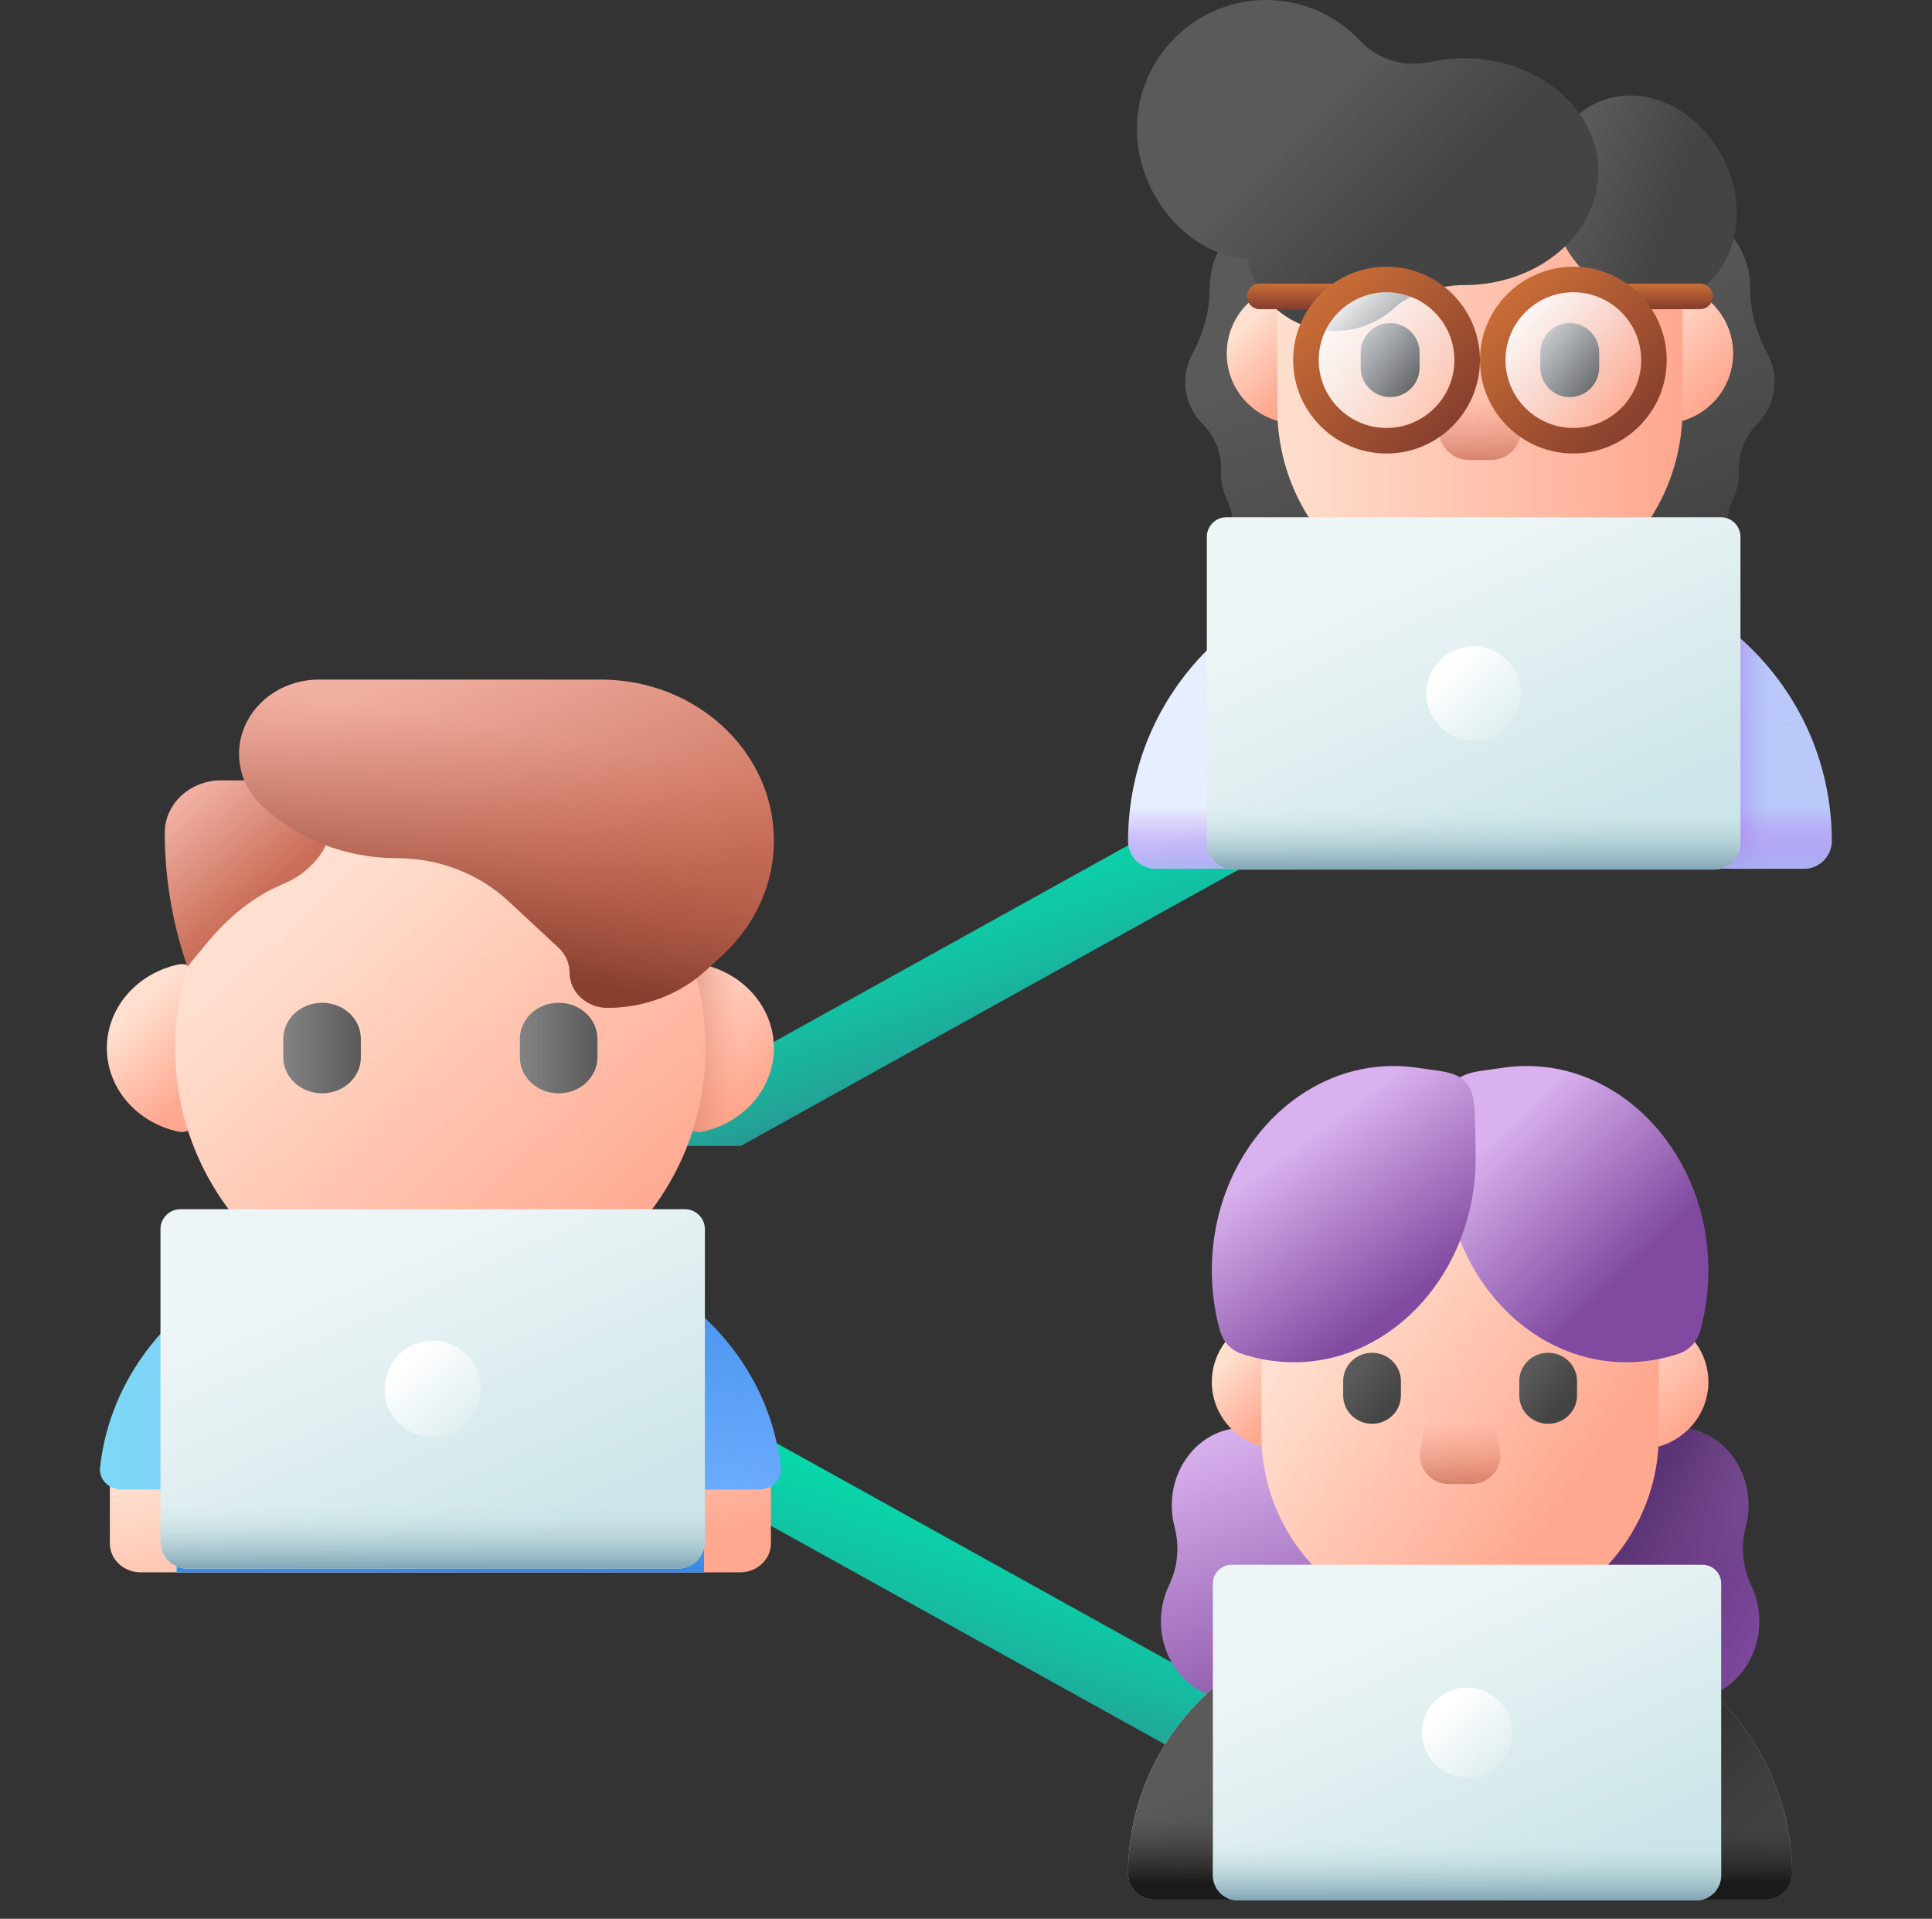
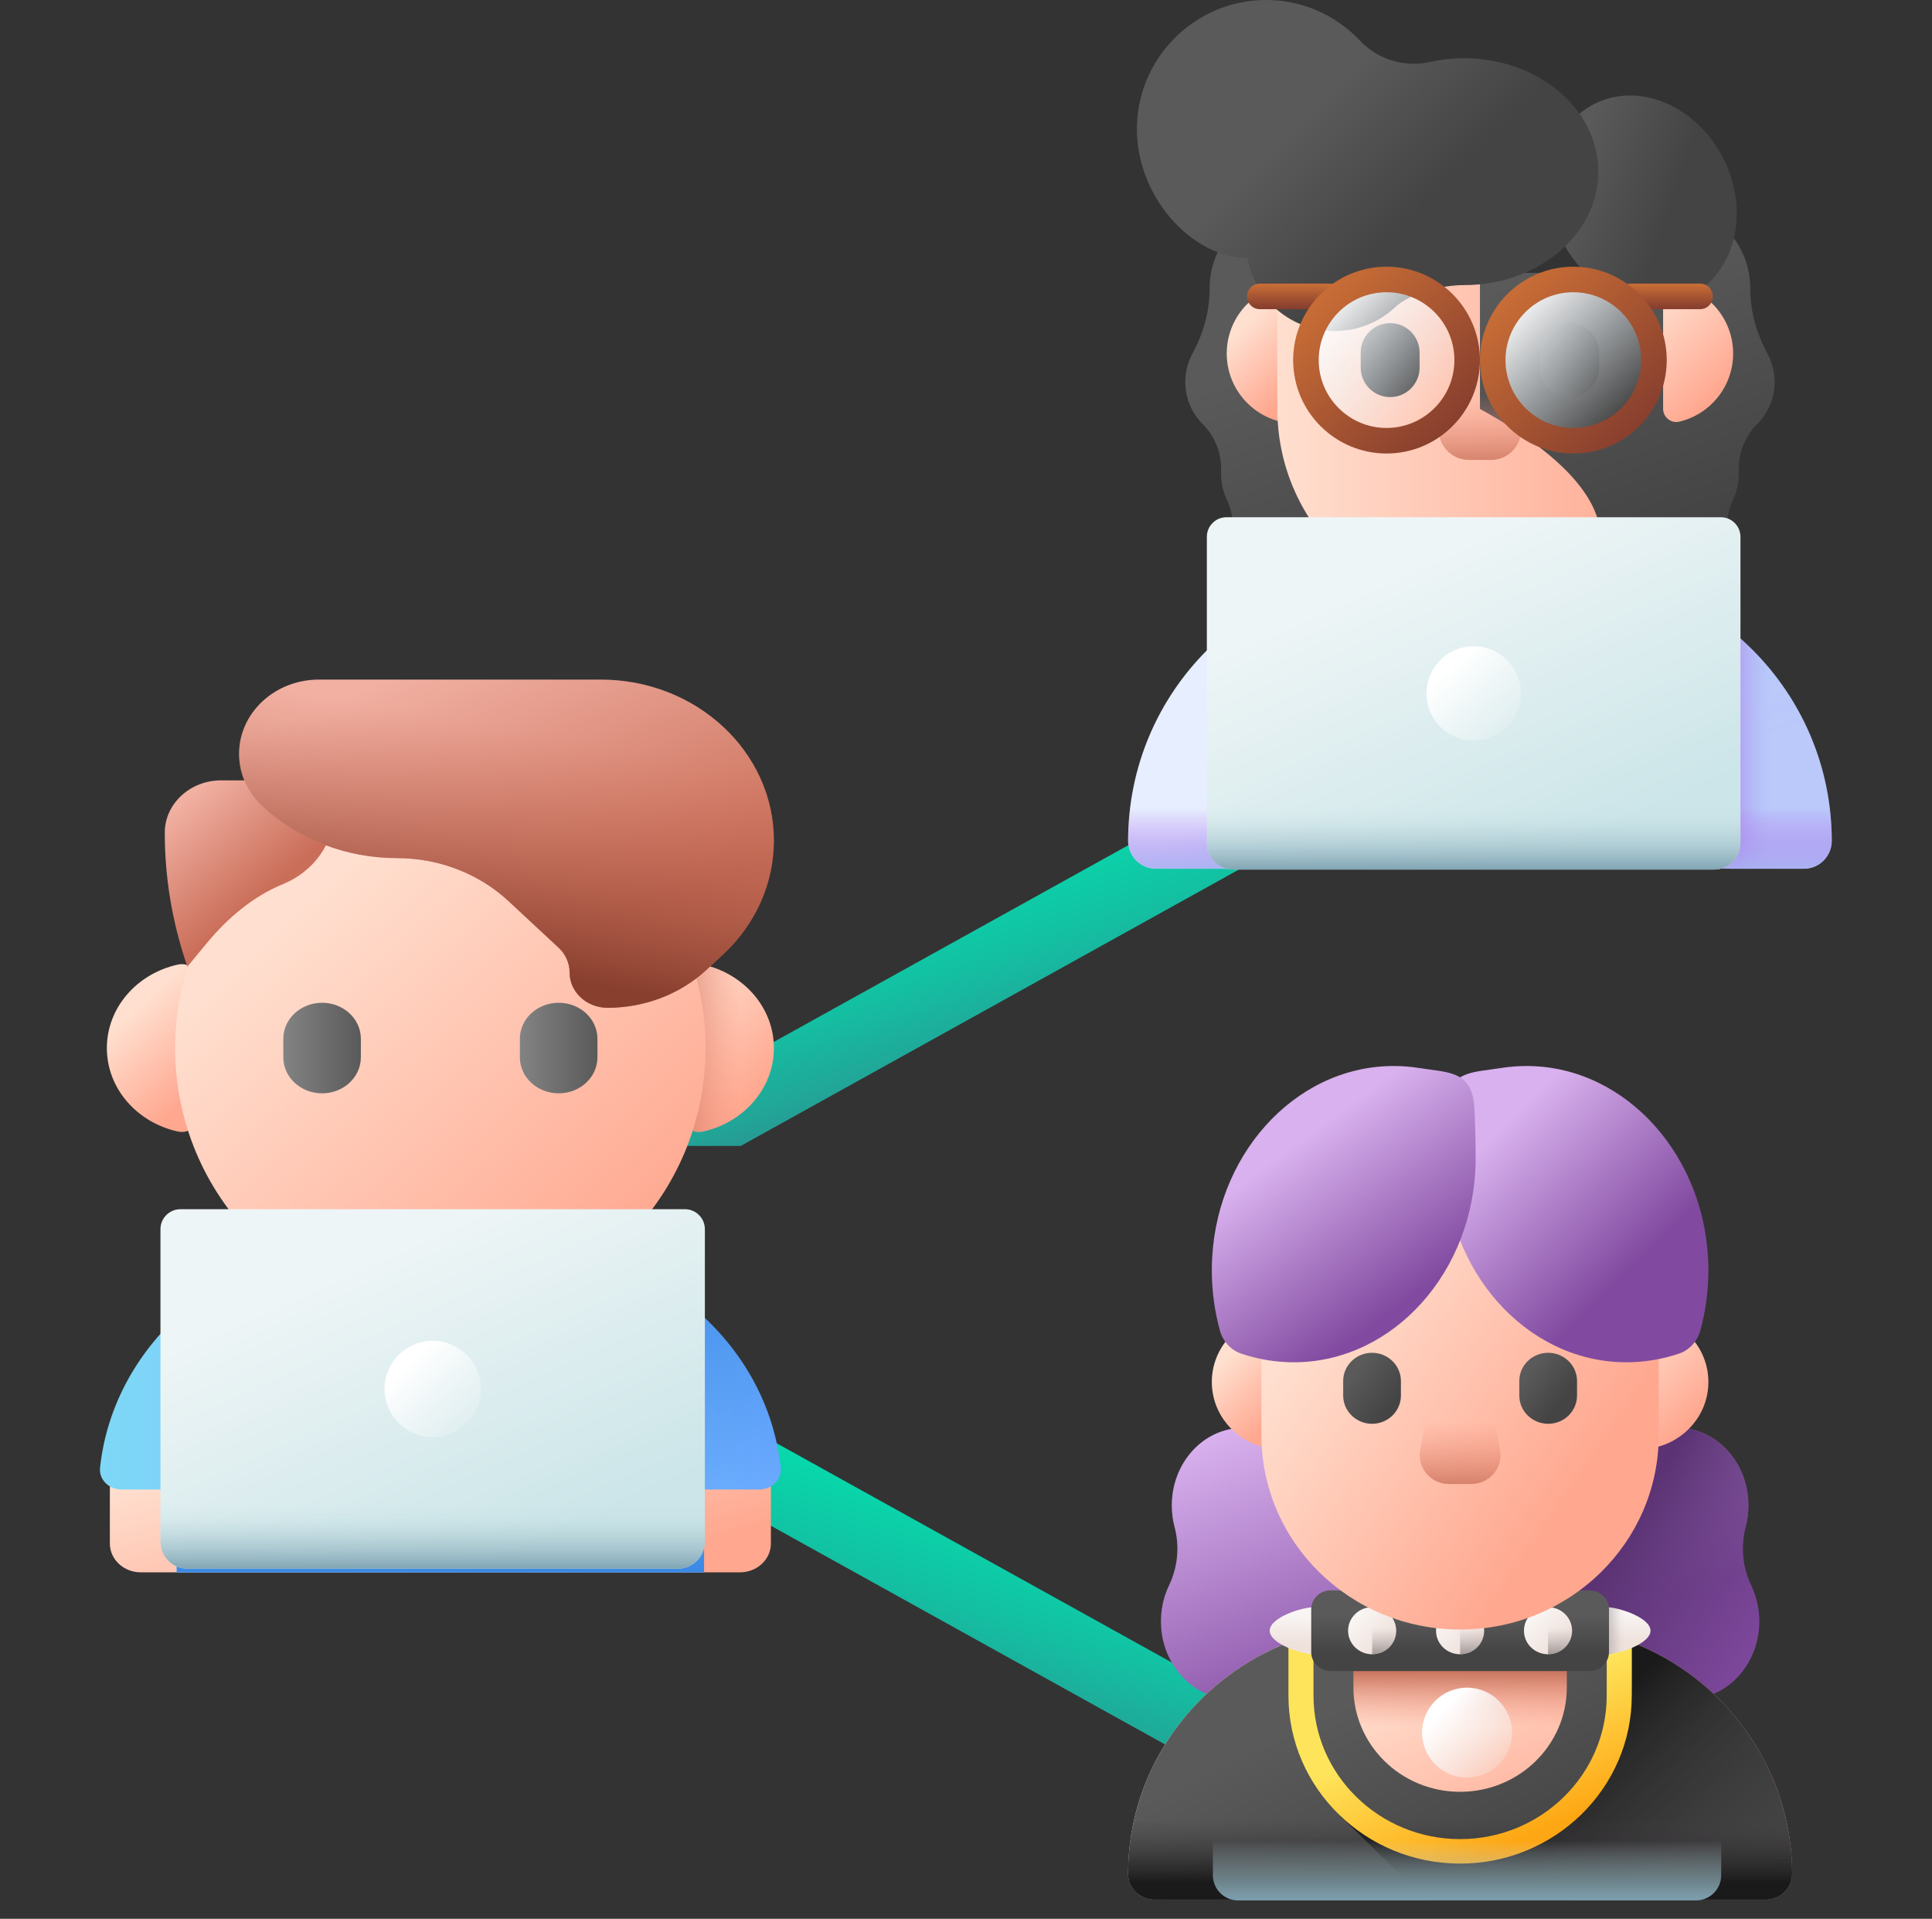
<svg xmlns="http://www.w3.org/2000/svg" width="145" height="144" viewBox="0 0 145 144" fill="none">
  <rect x="0" y="0" width="145" height="144" fill="#333333" stroke="none" />
  <path d="M107 57.48L103.482 53L44 86H55.592L107 57.48Z" fill="url(#paint0_linear_2174_2589)" />
  <path d="M47 108.48L50.518 104L110 137H98.408L47 108.48Z" fill="url(#paint1_linear_2174_2589)" />
  <path d="M8.02 78.653C8.02 75.609 10.293 73.06 13.347 72.389C14.163 72.21 14.944 72.797 14.944 73.577V83.728C14.944 84.508 14.163 85.095 13.347 84.916C10.293 84.246 8.02 81.696 8.02 78.653Z" fill="url(#paint2_linear_2174_2589)" />
  <path d="M58.082 78.653C58.082 75.609 55.809 73.06 52.755 72.389C51.938 72.21 51.158 72.797 51.158 73.577V83.728C51.158 84.508 51.938 85.095 52.755 84.916C55.809 84.246 58.082 81.696 58.082 78.653Z" fill="url(#paint3_linear_2174_2589)" />
  <path d="M58.082 78.653C58.082 75.609 55.809 73.06 52.755 72.389C51.938 72.21 51.158 72.797 51.158 73.577V83.728C51.158 84.508 51.938 85.095 52.755 84.916C55.809 84.246 58.082 81.696 58.082 78.653Z" fill="url(#paint4_linear_2174_2589)" />
  <path d="M55.529 118H10.573C9.288 118 8.245 117.031 8.245 115.836V111.962C8.245 101.911 17.012 93.763 27.827 93.763H38.276C49.09 93.763 57.857 101.911 57.857 111.962V115.836C57.857 117.031 56.815 118 55.529 118Z" fill="url(#paint5_linear_2174_2589)" />
  <path d="M56.988 111.782H52.84V118H13.262V111.782H9.114C8.166 111.782 7.414 111.025 7.508 110.148C8.52 100.728 17.073 93.373 27.477 93.373H38.624C49.028 93.373 57.582 100.728 58.594 110.148C58.688 111.025 57.936 111.782 56.988 111.782Z" fill="url(#paint6_linear_2174_2589)" />
  <path d="M13.262 118H52.841V99.799C49.256 96.094 44.059 93.763 38.276 93.763H27.827C22.044 93.763 16.847 96.094 13.262 99.799V118Z" fill="url(#paint7_linear_2174_2589)" />
  <path d="M52.841 111.782H56.988C57.936 111.782 58.688 111.025 58.594 110.148C57.582 100.728 49.029 93.373 38.625 93.373H27.478C25.14 93.373 22.897 93.745 20.811 94.428L46.173 118H52.841V111.782Z" fill="url(#paint8_linear_2174_2589)" />
  <path d="M33.05 100.79C36.746 100.79 39.741 98.771 39.741 96.28C39.741 93.789 36.746 91.769 33.05 91.769C29.355 91.769 26.36 93.789 26.36 96.28C26.36 98.771 29.355 100.79 33.05 100.79Z" fill="url(#paint9_linear_2174_2589)" />
  <path d="M33.05 100.79C36.746 100.79 39.741 98.771 39.741 96.28C39.741 93.789 36.746 91.769 33.05 91.769C29.355 91.769 26.36 93.789 26.36 96.28C26.36 98.771 29.355 100.79 33.05 100.79Z" fill="url(#paint10_linear_2174_2589)" />
  <path d="M33.05 98.743C44.044 98.743 52.956 89.748 52.956 78.653C52.956 67.557 44.044 58.563 33.05 58.563C22.057 58.563 13.145 67.557 13.145 78.653C13.145 89.748 22.057 98.743 33.05 98.743Z" fill="url(#paint11_linear_2174_2589)" />
  <path d="M24.172 82.051C22.565 82.051 21.262 80.84 21.262 79.346V77.959C21.262 76.465 22.565 75.254 24.172 75.254C25.78 75.254 27.083 76.465 27.083 77.959V79.346C27.083 80.84 25.78 82.051 24.172 82.051Z" fill="url(#paint12_linear_2174_2589)" />
  <path d="M41.929 82.051C40.321 82.051 39.018 80.84 39.018 79.346V77.959C39.018 76.465 40.321 75.254 41.929 75.254C43.536 75.254 44.839 76.465 44.839 77.959V79.346C44.839 80.84 43.536 82.051 41.929 82.051Z" fill="url(#paint13_linear_2174_2589)" />
  <path d="M25.068 58.563H16.597C14.26 58.563 12.366 60.323 12.366 62.494C12.366 65.789 12.901 69.066 13.951 72.213L14.062 72.545L15.538 70.759C17.135 68.826 19.057 67.246 21.217 66.36C23.539 65.406 25.068 63.303 25.068 60.944V58.563Z" fill="url(#paint14_linear_2174_2589)" />
  <path d="M45.087 51H23.941C20.629 51 17.944 53.495 17.944 56.573C17.944 58.052 18.576 59.469 19.7 60.514C22.377 63.002 26.007 64.399 29.792 64.399C32.93 64.399 35.94 65.558 38.159 67.621L41.916 71.112C42.45 71.608 42.75 72.282 42.75 72.984C42.75 74.446 44.025 75.631 45.599 75.631C48.39 75.631 51.068 74.6 53.042 72.766L54.276 71.619C56.713 69.354 58.082 66.282 58.082 63.078C58.082 56.408 52.264 51 45.087 51Z" fill="url(#paint15_linear_2174_2589)" />
  <path d="M45.087 51H23.941C20.629 51 17.944 53.495 17.944 56.573C17.944 58.052 18.576 59.469 19.7 60.514C22.377 63.002 26.007 64.399 29.792 64.399C32.93 64.399 35.94 65.558 38.159 67.621L41.916 71.112C42.45 71.608 42.75 72.282 42.75 72.984C42.75 74.446 44.025 75.631 45.599 75.631C48.39 75.631 51.068 74.6 53.042 72.766L54.276 71.619C56.713 69.354 58.082 66.282 58.082 63.078C58.082 56.408 52.264 51 45.087 51Z" fill="url(#paint16_linear_2174_2589)" />
  <path d="M51.401 90.746H13.544C12.715 90.746 12.043 91.418 12.043 92.247V115.698C12.043 116.816 12.949 117.723 14.067 117.723H50.877C51.995 117.723 52.902 116.816 52.902 115.698V92.247C52.902 91.418 52.23 90.746 51.401 90.746Z" fill="url(#paint17_linear_2174_2589)" />
  <path d="M32.472 107.846C34.467 107.846 36.084 106.229 36.084 104.234C36.084 102.239 34.467 100.622 32.472 100.622C30.477 100.622 28.86 102.239 28.86 104.234C28.86 106.229 30.477 107.846 32.472 107.846Z" fill="url(#paint18_linear_2174_2589)" />
  <path d="M12.043 109.24V115.698C12.043 116.816 12.949 117.723 14.068 117.723H50.878C51.996 117.723 52.903 116.816 52.903 115.698V109.24H12.043Z" fill="url(#paint19_linear_2174_2589)" />
  <path d="M131.431 118.98C130.784 117.633 130.621 116.074 131.011 114.613C131.15 114.096 131.224 113.548 131.224 112.982C131.224 109.767 128.839 107.161 125.896 107.161C125.664 107.161 125.435 107.179 125.21 107.21C125.284 106.669 125.292 106.104 125.218 105.525C124.868 102.782 122.753 100.667 120.223 100.525C120.078 100.517 119.936 100.517 119.794 100.521H99.43C96.395 100.396 93.898 103.049 93.898 106.339C93.898 106.635 93.918 106.926 93.957 107.21C93.732 107.178 93.504 107.16 93.271 107.16C90.329 107.16 87.944 109.767 87.944 112.982C87.944 113.548 88.018 114.096 88.156 114.613C88.546 116.073 88.384 117.632 87.736 118.979C87.302 119.884 87.078 120.929 87.139 122.036C87.298 124.954 89.46 127.317 92.13 127.491C93.144 127.557 94.1 127.313 94.927 126.837C96.16 126.13 97.587 125.953 98.923 126.379C99.397 126.53 99.897 126.611 100.416 126.611C101.634 126.611 102.757 126.163 103.655 125.41H115.513C116.411 126.163 117.533 126.611 118.752 126.611C119.27 126.611 119.771 126.53 120.245 126.379C121.581 125.953 123.008 126.13 124.24 126.837C125.068 127.312 126.024 127.556 127.037 127.491C129.707 127.317 131.87 124.954 132.029 122.036C132.089 120.929 131.866 119.884 131.431 118.98Z" fill="url(#paint20_linear_2174_2589)" />
  <path d="M131.011 114.613C131.149 114.096 131.223 113.548 131.223 112.982C131.223 109.767 128.838 107.161 125.896 107.161C125.663 107.161 125.434 107.179 125.209 107.21C125.284 106.669 125.291 106.104 125.217 105.525C124.868 102.782 122.753 100.667 120.222 100.525C120.078 100.517 119.935 100.517 119.794 100.521H109.583V125.41H115.512C116.41 126.163 117.532 126.611 118.751 126.611C119.269 126.611 119.77 126.53 120.244 126.379C121.58 125.953 123.007 126.13 124.24 126.837C125.067 127.313 126.023 127.557 127.036 127.491C129.707 127.317 131.869 124.954 132.028 122.036C132.088 120.929 131.865 119.884 131.431 118.979C130.783 117.633 130.621 116.074 131.011 114.613Z" fill="url(#paint21_linear_2174_2589)" />
  <path d="M114.5 118.883H104.668C104.158 120.604 102.673 121.879 100.863 122.149C91.693 123.517 84.667 131.267 84.667 140.622C84.667 141.691 85.552 142.557 86.644 142.557H132.524C133.615 142.557 134.5 141.691 134.5 140.622C134.5 131.266 127.475 123.517 118.305 122.149C116.494 121.879 115.009 120.604 114.5 118.883Z" fill="url(#paint22_linear_2174_2589)" />
  <path d="M99.138 123.504H120.029V130.72H99.138V123.504Z" fill="url(#paint23_linear_2174_2589)" />
  <path d="M134.5 140.622C134.5 141.691 133.615 142.557 132.523 142.557H86.644C86.098 142.557 85.603 142.341 85.246 141.99C84.888 141.641 84.667 141.156 84.667 140.622C84.667 133.458 88.786 127.235 94.834 124.1C96.684 123.14 98.715 122.469 100.863 122.149C101.033 122.123 101.2 122.088 101.364 122.047C101.372 122.057 101.377 122.068 101.382 122.079C101.506 122.333 101.575 122.617 101.575 122.918V126.632C101.575 130.96 105.161 134.469 109.583 134.469C111.794 134.469 113.796 133.592 115.247 132.174C116.696 130.756 117.592 128.797 117.592 126.632V122.918C117.592 122.617 117.661 122.333 117.785 122.079C117.79 122.068 117.795 122.057 117.802 122.047C117.967 122.088 118.133 122.123 118.304 122.149C120.452 122.469 122.483 123.14 124.333 124.1C126.431 125.188 128.298 126.648 129.841 128.39C132.744 131.667 134.5 135.944 134.5 140.622Z" fill="url(#paint24_linear_2174_2589)" />
  <path d="M134.5 140.623C134.5 141.691 133.615 142.557 132.523 142.557H107.014L100.418 136.102V135.244C102.754 137.561 106.001 139 109.583 139C116.688 139 122.468 133.344 122.468 126.391V123.256C123.107 123.505 123.73 123.787 124.333 124.1C126.431 125.188 128.298 126.648 129.841 128.39C132.744 131.667 134.5 135.944 134.5 140.623Z" fill="url(#paint25_linear_2174_2589)" />
  <path d="M84.666 140.622C84.666 141.691 85.552 142.557 86.643 142.557H132.523C133.615 142.557 134.5 141.691 134.5 140.622C134.5 138.302 134.067 136.082 133.277 134.032H85.889C85.1 136.082 84.666 138.302 84.666 140.622Z" fill="url(#paint26_linear_2174_2589)" />
  <path d="M109.583 139.858C102.479 139.858 96.7 134.203 96.7 127.251V121.459H98.58V127.251C98.58 133.188 103.516 138.019 109.583 138.019C115.651 138.019 120.587 133.188 120.587 127.251V121.459H122.467V127.251C122.467 134.203 116.688 139.858 109.583 139.858Z" fill="url(#paint27_linear_2174_2589)" />
  <path d="M98.656 120.612C99.653 120.612 100.462 121.403 100.462 122.379C100.462 123.355 99.653 124.147 98.656 124.147C97.658 124.147 95.293 123.355 95.293 122.379C95.293 121.403 97.658 120.612 98.656 120.612Z" fill="url(#paint28_linear_2174_2589)" />
  <path d="M120.51 120.612C119.512 120.612 118.704 121.403 118.704 122.379C118.704 123.355 119.512 124.147 120.51 124.147C121.507 124.147 123.873 123.355 123.873 122.379C123.873 121.403 121.507 120.612 120.51 120.612Z" fill="url(#paint29_linear_2174_2589)" />
  <path d="M120.51 120.612C119.512 120.612 118.704 121.403 118.704 122.379C118.704 123.355 119.512 124.147 120.51 124.147C121.507 124.147 123.873 123.355 123.873 122.379C123.873 121.403 121.507 120.612 120.51 120.612Z" fill="url(#paint30_linear_2174_2589)" />
  <path d="M119.304 125.406H99.861C99.059 125.406 98.409 124.77 98.409 123.985V120.773C98.409 119.989 99.059 119.352 99.861 119.352H119.304C120.106 119.352 120.756 119.989 120.756 120.773V123.985C120.756 124.77 120.106 125.406 119.304 125.406Z" fill="url(#paint31_linear_2174_2589)" />
  <path d="M102.983 124.147C103.981 124.147 104.789 123.356 104.789 122.379C104.789 121.403 103.981 120.612 102.983 120.612C101.985 120.612 101.177 121.403 101.177 122.379C101.177 123.356 101.985 124.147 102.983 124.147Z" fill="url(#paint32_linear_2174_2589)" />
  <path d="M104.26 121.129C103.907 120.784 103.445 120.612 102.983 120.612V124.147C103.445 124.147 103.907 123.974 104.26 123.629C104.966 122.939 104.966 121.82 104.26 121.129Z" fill="url(#paint33_linear_2174_2589)" />
  <path d="M109.582 124.147C110.58 124.147 111.388 123.356 111.388 122.379C111.388 121.403 110.58 120.612 109.582 120.612C108.585 120.612 107.776 121.403 107.776 122.379C107.776 123.356 108.585 124.147 109.582 124.147Z" fill="url(#paint34_linear_2174_2589)" />
  <path d="M110.86 121.129C110.507 120.784 110.045 120.612 109.583 120.612V124.147C110.045 124.147 110.507 123.974 110.86 123.629C111.565 122.939 111.565 121.82 110.86 121.129Z" fill="url(#paint35_linear_2174_2589)" />
  <path d="M116.183 124.147C117.18 124.147 117.989 123.356 117.989 122.379C117.989 121.403 117.18 120.612 116.183 120.612C115.185 120.612 114.376 121.403 114.376 122.379C114.376 123.356 115.185 124.147 116.183 124.147Z" fill="url(#paint36_linear_2174_2589)" />
  <path d="M117.46 121.129C117.107 120.784 116.645 120.612 116.183 120.612V124.147C116.645 124.147 117.107 123.974 117.46 123.629C118.165 122.939 118.165 121.82 117.46 121.129Z" fill="url(#paint37_linear_2174_2589)" />
  <path d="M90.95 103.711C90.95 101.326 92.642 99.327 94.916 98.802C95.523 98.661 96.104 99.121 96.104 99.732V107.689C96.104 108.3 95.523 108.76 94.916 108.62C92.642 108.095 90.95 106.096 90.95 103.711Z" fill="url(#paint38_linear_2174_2589)" />
  <path d="M128.217 103.711C128.217 101.326 126.525 99.327 124.251 98.802C123.643 98.661 123.062 99.121 123.062 99.732V107.689C123.062 108.3 123.643 108.76 124.251 108.62C126.525 108.095 128.217 106.096 128.217 103.711Z" fill="url(#paint39_linear_2174_2589)" />
  <path d="M109.583 122.291C101.349 122.291 94.673 115.759 94.673 107.701V100.219C94.673 92.162 101.348 85.629 109.583 85.629C117.817 85.629 124.492 92.162 124.492 100.219V107.701C124.492 115.759 117.817 122.291 109.583 122.291Z" fill="url(#paint40_linear_2174_2589)" />
  <path d="M110.407 111.371H108.76C107.387 111.371 106.348 110.157 106.588 108.834L107.533 103.64H111.635L112.579 108.834C112.82 110.157 111.78 111.371 110.407 111.371Z" fill="url(#paint41_linear_2174_2589)" />
  <path d="M102.974 106.85C101.778 106.85 100.808 105.901 100.808 104.73V103.643C100.808 102.472 101.778 101.522 102.974 101.522C104.171 101.522 105.141 102.472 105.141 103.643V104.73C105.141 105.901 104.171 106.85 102.974 106.85Z" fill="url(#paint42_linear_2174_2589)" />
  <path d="M116.193 106.85C114.996 106.85 114.026 105.901 114.026 104.73V103.643C114.026 102.472 114.996 101.522 116.193 101.522C117.389 101.522 118.359 102.472 118.359 103.643V104.73C118.359 105.901 117.389 106.85 116.193 106.85Z" fill="url(#paint43_linear_2174_2589)" />
  <path d="M114.743 80.001C114.026 79.991 113.322 80.043 112.634 80.153C110.511 80.491 108.854 80.362 108.552 82.746C108.454 83.519 108.408 86.3 108.417 87.105C108.51 95.379 114.523 102.13 121.892 102.233C123.33 102.253 124.719 102.023 126.024 101.579C126.787 101.32 127.386 100.674 127.614 99.845C128.022 98.358 128.234 96.774 128.216 95.131C128.123 86.857 122.111 80.106 114.743 80.001Z" fill="url(#paint44_linear_2174_2589)" />
  <path d="M104.424 80.001C105.141 79.991 105.845 80.043 106.533 80.153C108.656 80.491 110.314 80.362 110.615 82.746C110.713 83.519 110.759 86.3 110.75 87.105C110.657 95.379 104.644 102.13 97.275 102.233C95.837 102.253 94.449 102.023 93.143 101.579C92.381 101.32 91.781 100.674 91.554 99.845C91.145 98.358 90.933 96.774 90.951 95.131C91.044 86.857 97.056 80.106 104.424 80.001Z" fill="url(#paint45_linear_2174_2589)" />
-   <path d="M127.776 117.432H92.43C91.656 117.432 91.028 118.059 91.028 118.833V140.729C91.028 141.773 91.875 142.62 92.919 142.62H127.288C128.332 142.62 129.178 141.773 129.178 140.729V118.833C129.178 118.059 128.551 117.432 127.776 117.432Z" fill="url(#paint46_linear_2174_2589)" />
  <path d="M110.103 133.398C111.966 133.398 113.476 131.888 113.476 130.025C113.476 128.163 111.966 126.653 110.103 126.653C108.241 126.653 106.73 128.163 106.73 130.025C106.73 131.888 108.241 133.398 110.103 133.398Z" fill="url(#paint47_linear_2174_2589)" />
  <path d="M91.029 134.699V140.729C91.029 141.773 91.875 142.619 92.919 142.619H127.288C128.332 142.619 129.179 141.773 129.179 140.729V134.699H91.029Z" fill="url(#paint48_linear_2174_2589)" />
  <path d="M133.187 28.668C133.187 27.901 132.994 27.179 132.654 26.548C131.839 25.038 131.355 23.369 131.36 21.654C131.36 21.518 131.356 21.381 131.348 21.243C131.155 18.044 128.557 15.461 125.357 15.286C122.084 15.107 119.314 17.405 118.748 20.476H103.397C102.83 17.405 100.061 15.107 96.787 15.286C93.588 15.461 90.99 18.044 90.797 21.243C90.788 21.381 90.784 21.518 90.785 21.654C90.79 23.369 90.305 25.038 89.491 26.548C89.151 27.179 88.957 27.901 88.957 28.668C88.957 29.905 89.46 31.025 90.271 31.834C91.214 32.775 91.698 34.062 91.646 35.392C91.643 35.452 91.642 35.511 91.642 35.571C91.642 36.26 91.798 36.912 92.075 37.494C92.677 38.756 92.659 40.222 92.117 41.511C91.901 42.026 91.778 42.59 91.77 43.181C91.737 45.69 93.826 47.716 96.335 47.716H125.81C128.319 47.716 130.408 45.69 130.375 43.181C130.367 42.59 130.244 42.026 130.028 41.511C129.486 40.222 129.467 38.756 130.069 37.494C130.347 36.912 130.503 36.26 130.503 35.571C130.503 35.511 130.502 35.452 130.499 35.392C130.447 34.062 130.931 32.775 131.874 31.834C132.685 31.025 133.187 29.905 133.187 28.668Z" fill="url(#paint49_linear_2174_2589)" />
  <path d="M135.383 65.195H129.903L111.073 64.939L92.242 65.195H86.762C85.605 65.195 84.666 64.257 84.666 63.1C84.666 51.923 93.728 42.862 104.905 42.862H117.24C128.417 42.862 137.478 51.923 137.478 63.1C137.478 64.257 136.54 65.195 135.383 65.195Z" fill="url(#paint50_linear_2174_2589)" />
  <path d="M137.479 63.1C137.479 63.679 137.245 64.202 136.865 64.581C136.486 64.96 135.962 65.195 135.384 65.195H129.904L119.329 65.052L115.618 65.001L102.299 51.682V45.801L105.239 42.861H117.24C128.417 42.861 137.479 51.922 137.479 63.1Z" fill="url(#paint51_linear_2174_2589)" />
  <path d="M127.563 45.69V65.163L129.903 65.195H135.383C136.54 65.195 137.478 64.257 137.478 63.1C137.478 55.694 133.499 49.218 127.563 45.69Z" fill="url(#paint52_linear_2174_2589)" />
  <path d="M106.279 53.37C109.35 53.37 111.839 50.881 111.839 47.81C111.839 44.739 109.35 42.249 106.279 42.249C103.207 42.249 100.718 44.739 100.718 47.81C100.718 50.881 103.207 53.37 106.279 53.37Z" fill="url(#paint53_linear_2174_2589)" />
  <path d="M115.866 53.37C118.937 53.37 121.427 50.881 121.427 47.81C121.427 44.739 118.937 42.249 115.866 42.249C112.795 42.249 110.305 44.739 110.305 47.81C110.305 50.881 112.795 53.37 115.866 53.37Z" fill="url(#paint54_linear_2174_2589)" />
  <path d="M111.073 50.75C114.356 50.75 117.017 48.089 117.017 44.806C117.017 41.523 114.356 38.861 111.073 38.861C107.79 38.861 105.128 41.523 105.128 44.806C105.128 48.089 107.79 50.75 111.073 50.75Z" fill="url(#paint55_linear_2174_2589)" />
  <path d="M111.073 50.75C114.356 50.75 117.017 48.089 117.017 44.806C117.017 41.523 114.356 38.861 111.073 38.861C107.79 38.861 105.128 41.523 105.128 44.806C105.128 48.089 107.79 50.75 111.073 50.75Z" fill="url(#paint56_linear_2174_2589)" />
  <path d="M92.069 26.529C92.069 24.043 93.795 21.96 96.114 21.413C96.733 21.267 97.326 21.746 97.326 22.383V30.675C97.326 31.312 96.733 31.791 96.114 31.645C93.795 31.098 92.069 29.015 92.069 26.529Z" fill="url(#paint57_linear_2174_2589)" />
  <path d="M130.075 26.529C130.075 24.043 128.35 21.96 126.031 21.413C125.411 21.267 124.819 21.746 124.819 22.383V30.675C124.819 31.312 125.411 31.791 126.031 31.645C128.35 31.098 130.075 29.015 130.075 26.529Z" fill="url(#paint58_linear_2174_2589)" />
-   <path d="M111.073 45.893C102.675 45.893 95.868 39.085 95.868 30.688V22.89C95.868 14.493 102.675 7.685 111.073 7.685C119.47 7.685 126.278 14.493 126.278 22.89V30.688C126.278 39.085 119.47 45.893 111.073 45.893Z" fill="url(#paint59_linear_2174_2589)" />
+   <path d="M111.073 45.893C102.675 45.893 95.868 39.085 95.868 30.688V22.89C95.868 14.493 102.675 7.685 111.073 7.685V30.688C126.278 39.085 119.47 45.893 111.073 45.893Z" fill="url(#paint59_linear_2174_2589)" />
  <path d="M111.913 34.512H110.233C108.833 34.512 107.773 33.247 108.018 31.869L108.981 26.455H113.164L114.127 31.869C114.373 33.247 113.313 34.512 111.913 34.512Z" fill="url(#paint60_linear_2174_2589)" />
  <path d="M104.333 29.801C103.112 29.801 102.123 28.811 102.123 27.591V26.458C102.123 25.237 103.112 24.248 104.333 24.248C105.553 24.248 106.542 25.237 106.542 26.458V27.591C106.542 28.811 105.553 29.801 104.333 29.801Z" fill="url(#paint61_linear_2174_2589)" />
  <path d="M117.813 29.801C116.592 29.801 115.603 28.811 115.603 27.591V26.458C115.603 25.237 116.592 24.248 117.813 24.248C119.033 24.248 120.022 25.237 120.022 26.458V27.591C120.022 28.811 119.033 29.801 117.813 29.801Z" fill="url(#paint62_linear_2174_2589)" />
  <path d="M126.873 22.168C123.516 23.842 119.188 21.979 117.206 18.006C115.224 14.033 116.34 9.454 119.698 7.78C123.055 6.105 127.384 7.969 129.365 11.941C131.347 15.915 130.231 20.493 126.873 22.168Z" fill="url(#paint63_linear_2174_2589)" />
  <path d="M109.887 21.396C109.877 21.396 109.868 21.396 109.858 21.396C108.303 21.392 105.865 21.969 104.732 23.035C103.541 24.156 101.937 24.843 100.172 24.843C96.898 24.843 94.178 22.477 93.623 19.362C89.49 19.362 85.181 14.735 85.33 9.409C85.473 4.312 89.622 0.156 94.719 0.004C97.614 -0.082 100.233 1.103 102.061 3.043C103.412 4.476 105.404 5.077 107.328 4.651C108.145 4.469 109.002 4.373 109.887 4.373C115.449 4.373 119.958 8.184 119.958 12.884C119.958 17.585 115.449 21.396 109.887 21.396Z" fill="url(#paint64_linear_2174_2589)" />
  <path d="M127.594 23.202H122.353C121.824 23.202 121.395 22.773 121.395 22.243C121.395 21.714 121.824 21.284 122.353 21.284H127.594C128.124 21.284 128.553 21.714 128.553 22.243C128.553 22.773 128.124 23.202 127.594 23.202Z" fill="url(#paint65_linear_2174_2589)" />
  <path d="M99.791 23.202H94.55C94.02 23.202 93.591 22.773 93.591 22.243C93.591 21.713 94.02 21.284 94.55 21.284H99.791C100.32 21.284 100.749 21.713 100.749 22.243C100.749 22.773 100.32 23.202 99.791 23.202Z" fill="url(#paint66_linear_2174_2589)" />
  <path d="M104.063 33.075C107.405 33.075 110.114 30.366 110.114 27.024C110.114 23.683 107.405 20.974 104.063 20.974C100.721 20.974 98.012 23.683 98.012 27.024C98.012 30.366 100.721 33.075 104.063 33.075Z" fill="url(#paint67_linear_2174_2589)" />
  <path d="M104.063 34.034C100.198 34.034 97.053 30.89 97.053 27.024C97.053 23.16 100.198 20.015 104.063 20.015C107.928 20.015 111.072 23.159 111.072 27.024C111.072 30.89 107.928 34.034 104.063 34.034ZM104.063 21.932C101.255 21.932 98.971 24.217 98.971 27.024C98.971 29.832 101.255 32.117 104.063 32.117C106.871 32.117 109.155 29.832 109.155 27.024C109.155 24.217 106.871 21.932 104.063 21.932Z" fill="url(#paint68_linear_2174_2589)" />
  <path d="M118.082 33.075C121.424 33.075 124.133 30.366 124.133 27.024C124.133 23.683 121.424 20.974 118.082 20.974C114.74 20.974 112.031 23.683 112.031 27.024C112.031 30.366 114.74 33.075 118.082 33.075Z" fill="url(#paint69_linear_2174_2589)" />
  <path d="M118.082 34.034C114.217 34.034 111.072 30.89 111.072 27.024C111.072 23.16 114.217 20.015 118.082 20.015C121.947 20.015 125.091 23.159 125.091 27.024C125.091 30.89 121.947 34.034 118.082 34.034ZM118.082 21.932C115.274 21.932 112.99 24.217 112.99 27.024C112.99 29.832 115.274 32.117 118.082 32.117C120.89 32.117 123.174 29.832 123.174 27.024C123.174 24.217 120.89 21.932 118.082 21.932Z" fill="url(#paint70_linear_2174_2589)" />
  <path d="M84.666 63.1C84.666 64.257 85.604 65.195 86.762 65.195H92.242L111.073 64.939L129.903 65.195H135.383C136.54 65.195 137.478 64.257 137.478 63.1C137.478 61.495 137.291 59.934 136.938 58.438H85.207C84.854 59.934 84.666 61.495 84.666 63.1Z" fill="url(#paint71_linear_2174_2589)" />
  <path d="M129.002 58.596C129.002 55.021 129.216 51.313 129.614 48.016C129.701 47.287 129.383 46.564 128.78 46.145C127.685 45.384 126.511 44.728 125.273 44.192C124.947 44.051 124.583 44.283 124.565 44.638C124.143 52.848 118.264 59.65 111.072 59.65C103.88 59.65 98.001 52.848 97.58 44.638C97.562 44.283 97.198 44.051 96.872 44.192C95.634 44.728 94.46 45.384 93.365 46.145C92.762 46.564 92.443 47.287 92.531 48.016C92.928 51.313 93.143 55.021 93.143 58.596C93.143 60.85 93.057 63.053 92.894 65.186L111.073 64.939L129.25 65.186C129.088 63.053 129.002 60.85 129.002 58.596Z" fill="url(#paint72_linear_2174_2589)" />
  <path d="M127.626 45.401C126.872 44.949 126.087 44.544 125.273 44.192C124.947 44.051 124.583 44.283 124.565 44.638C124.143 52.848 118.264 59.65 111.073 59.65C103.881 59.65 98.002 52.848 97.58 44.638C97.562 44.283 97.198 44.051 96.872 44.192C96.058 44.544 95.273 44.949 94.519 45.401C95.856 54.991 102.758 62.297 111.073 62.297C119.388 62.297 126.289 54.991 127.626 45.401Z" fill="url(#paint73_linear_2174_2589)" />
  <path d="M129.002 58.596C129.002 58.543 129.002 58.49 129.002 58.438H116.197C114.616 59.217 112.886 59.65 111.072 59.65C109.259 59.65 107.528 59.217 105.948 58.438H93.142C93.143 58.49 93.143 58.543 93.143 58.596C93.143 60.85 93.057 63.053 92.894 65.186L111.073 64.939L129.25 65.186C129.088 63.053 129.002 60.85 129.002 58.596Z" fill="url(#paint74_linear_2174_2589)" />
  <path d="M129.153 38.817H92.047C91.234 38.817 90.576 39.476 90.576 40.289V63.274C90.576 64.37 91.464 65.259 92.56 65.259H128.64C129.736 65.259 130.625 64.37 130.625 63.274V40.289C130.625 39.476 129.966 38.817 129.153 38.817Z" fill="url(#paint75_linear_2174_2589)" />
  <path d="M110.6 55.579C112.556 55.579 114.141 53.993 114.141 52.038C114.141 50.083 112.556 48.497 110.6 48.497C108.645 48.497 107.06 50.083 107.06 52.038C107.06 53.993 108.645 55.579 110.6 55.579Z" fill="url(#paint76_linear_2174_2589)" />
  <path d="M90.576 56.945V63.275C90.576 64.371 91.464 65.259 92.56 65.259H128.64C129.736 65.259 130.625 64.371 130.625 63.275V56.945H90.576Z" fill="url(#paint77_linear_2174_2589)" />
  <defs>
    <linearGradient id="paint0_linear_2174_2589" x1="68.019" y1="54.738" x2="79.718" y2="89.977" gradientUnits="userSpaceOnUse">
      <stop stop-color="#00E7B2" />
      <stop offset="0.158" stop-color="#02E3B0" />
      <stop offset="0.318" stop-color="#08D7AB" />
      <stop offset="0.479" stop-color="#12C2A3" />
      <stop offset="0.641" stop-color="#21A698" />
      <stop offset="0.803" stop-color="#338189" />
      <stop offset="0.964" stop-color="#495577" />
      <stop offset="1" stop-color="#4F4A72" />
    </linearGradient>
    <linearGradient id="paint1_linear_2174_2589" x1="85.981" y1="105.738" x2="74.282" y2="140.976" gradientUnits="userSpaceOnUse">
      <stop stop-color="#00E7B2" />
      <stop offset="0.158" stop-color="#02E3B0" />
      <stop offset="0.318" stop-color="#08D7AB" />
      <stop offset="0.479" stop-color="#12C2A3" />
      <stop offset="0.641" stop-color="#21A698" />
      <stop offset="0.803" stop-color="#338189" />
      <stop offset="0.964" stop-color="#495577" />
      <stop offset="1" stop-color="#4F4A72" />
    </linearGradient>
    <linearGradient id="paint2_linear_2174_2589" x1="10.057" y1="75.87" x2="15.219" y2="81.425" gradientUnits="userSpaceOnUse">
      <stop stop-color="#FFDFCF" />
      <stop offset="1" stop-color="#FFA78F" />
    </linearGradient>
    <linearGradient id="paint3_linear_2174_2589" x1="48.999" y1="74.887" x2="56.223" y2="82.659" gradientUnits="userSpaceOnUse">
      <stop stop-color="#FFDFCF" />
      <stop offset="1" stop-color="#FFA78F" />
    </linearGradient>
    <linearGradient id="paint4_linear_2174_2589" x1="55.596" y1="78.653" x2="49.801" y2="78.653" gradientUnits="userSpaceOnUse">
      <stop stop-color="#F89580" stop-opacity="0" />
      <stop offset="0.997" stop-color="#C5715A" />
    </linearGradient>
    <linearGradient id="paint5_linear_2174_2589" x1="30.583" y1="105.292" x2="35.114" y2="120.982" gradientUnits="userSpaceOnUse">
      <stop stop-color="#FFDFCF" />
      <stop offset="1" stop-color="#FFA78F" />
    </linearGradient>
    <linearGradient id="paint6_linear_2174_2589" x1="7.5" y1="105.686" x2="58.602" y2="105.686" gradientUnits="userSpaceOnUse">
      <stop stop-color="#7FD8F7" />
      <stop offset="1" stop-color="#6AA9FF" />
    </linearGradient>
    <linearGradient id="paint7_linear_2174_2589" x1="33.051" y1="108.278" x2="33.051" y2="118.352" gradientUnits="userSpaceOnUse">
      <stop stop-color="#3887E5" stop-opacity="0" />
      <stop offset="0.942" stop-color="#3887E5" stop-opacity="0.942" />
      <stop offset="1" stop-color="#3887E5" />
    </linearGradient>
    <linearGradient id="paint8_linear_2174_2589" x1="44.827" y1="115.665" x2="37.975" y2="93.816" gradientUnits="userSpaceOnUse">
      <stop stop-color="#3887E5" stop-opacity="0" />
      <stop offset="0.942" stop-color="#3887E5" stop-opacity="0.942" />
      <stop offset="1" stop-color="#3887E5" />
    </linearGradient>
    <linearGradient id="paint9_linear_2174_2589" x1="33.05" y1="94.616" x2="33.05" y2="100.077" gradientUnits="userSpaceOnUse">
      <stop stop-color="#FFDFCF" />
      <stop offset="1" stop-color="#FFA78F" />
    </linearGradient>
    <linearGradient id="paint10_linear_2174_2589" x1="33.05" y1="102.498" x2="33.05" y2="97.057" gradientUnits="userSpaceOnUse">
      <stop stop-color="#F89580" stop-opacity="0" />
      <stop offset="0.997" stop-color="#C5715A" />
    </linearGradient>
    <linearGradient id="paint11_linear_2174_2589" x1="22.183" y1="68.553" x2="47.063" y2="95.323" gradientUnits="userSpaceOnUse">
      <stop stop-color="#FFDFCF" />
      <stop offset="1" stop-color="#FFA78F" />
    </linearGradient>
    <linearGradient id="paint12_linear_2174_2589" x1="21.262" y1="78.653" x2="27.083" y2="78.653" gradientUnits="userSpaceOnUse">
      <stop stop-color="#838383" />
      <stop offset="1" stop-color="#5A5A5A" />
    </linearGradient>
    <linearGradient id="paint13_linear_2174_2589" x1="39.018" y1="78.653" x2="44.839" y2="78.653" gradientUnits="userSpaceOnUse">
      <stop stop-color="#838383" />
      <stop offset="1" stop-color="#5A5A5A" />
    </linearGradient>
    <linearGradient id="paint14_linear_2174_2589" x1="13.952" y1="59.959" x2="19.949" y2="66.879" gradientUnits="userSpaceOnUse">
      <stop stop-color="#F1B0A2" />
      <stop offset="1" stop-color="#CA6E59" />
    </linearGradient>
    <linearGradient id="paint15_linear_2174_2589" x1="33.119" y1="49.157" x2="42.372" y2="70.952" gradientUnits="userSpaceOnUse">
      <stop stop-color="#F1B0A2" />
      <stop offset="1" stop-color="#CA6E59" />
    </linearGradient>
    <linearGradient id="paint16_linear_2174_2589" x1="39.078" y1="54.862" x2="36.011" y2="72.416" gradientUnits="userSpaceOnUse">
      <stop stop-color="#CA6E59" stop-opacity="0" />
      <stop offset="1" stop-color="#883F2E" />
    </linearGradient>
    <linearGradient id="paint17_linear_2174_2589" x1="28.024" y1="94.135" x2="38.391" y2="117.194" gradientUnits="userSpaceOnUse">
      <stop stop-color="#EEF5F6" />
      <stop offset="1" stop-color="#CBE5E8" />
    </linearGradient>
    <linearGradient id="paint18_linear_2174_2589" x1="36.621" y1="108.382" x2="30.6" y2="102.362" gradientUnits="userSpaceOnUse">
      <stop stop-color="#EEF5F6" stop-opacity="0" />
      <stop offset="1" stop-color="white" />
    </linearGradient>
    <linearGradient id="paint19_linear_2174_2589" x1="32.472" y1="112.899" x2="32.472" y2="117.871" gradientUnits="userSpaceOnUse">
      <stop stop-color="#CBE5E8" stop-opacity="0" />
      <stop offset="1" stop-color="#7CA1B1" />
    </linearGradient>
    <linearGradient id="paint20_linear_2174_2589" x1="103.784" y1="103.149" x2="111.747" y2="125.014" gradientUnits="userSpaceOnUse">
      <stop stop-color="#D9B1EE" />
      <stop offset="1" stop-color="#814AA0" />
    </linearGradient>
    <linearGradient id="paint21_linear_2174_2589" x1="133.938" y1="123.128" x2="121.534" y2="116.03" gradientUnits="userSpaceOnUse">
      <stop stop-color="#5B3374" stop-opacity="0" />
      <stop offset="1" stop-color="#5B3374" />
    </linearGradient>
    <linearGradient id="paint22_linear_2174_2589" x1="103.38" y1="126.336" x2="110.929" y2="142.006" gradientUnits="userSpaceOnUse">
      <stop stop-color="#FFDFCF" />
      <stop offset="1" stop-color="#FFA78F" />
    </linearGradient>
    <linearGradient id="paint23_linear_2174_2589" x1="109.584" y1="129.555" x2="109.584" y2="125.302" gradientUnits="userSpaceOnUse">
      <stop stop-color="#F89580" stop-opacity="0" />
      <stop offset="0.997" stop-color="#C5715A" />
    </linearGradient>
    <linearGradient id="paint24_linear_2174_2589" x1="103.535" y1="126.645" x2="110.989" y2="142.118" gradientUnits="userSpaceOnUse">
      <stop stop-color="#5A5A5A" />
      <stop offset="1" stop-color="#444444" />
    </linearGradient>
    <linearGradient id="paint25_linear_2174_2589" x1="128.409" y1="145.34" x2="115.964" y2="132.497" gradientUnits="userSpaceOnUse">
      <stop stop-color="#433F43" stop-opacity="0" />
      <stop offset="1" stop-color="#1A1A1A" />
    </linearGradient>
    <linearGradient id="paint26_linear_2174_2589" x1="109.583" y1="136.5" x2="109.583" y2="141.287" gradientUnits="userSpaceOnUse">
      <stop stop-color="#433F43" stop-opacity="0" />
      <stop offset="1" stop-color="#1A1A1A" />
    </linearGradient>
    <linearGradient id="paint27_linear_2174_2589" x1="110.818" y1="128.471" x2="114.745" y2="137.854" gradientUnits="userSpaceOnUse">
      <stop stop-color="#FEE45A" />
      <stop offset="1" stop-color="#FEA613" />
    </linearGradient>
    <linearGradient id="paint28_linear_2174_2589" x1="97.877" y1="121.261" x2="97.877" y2="123.278" gradientUnits="userSpaceOnUse">
      <stop stop-color="#F9F5F3" />
      <stop offset="1" stop-color="#EFE2DD" />
    </linearGradient>
    <linearGradient id="paint29_linear_2174_2589" x1="121.288" y1="121.093" x2="121.288" y2="123.169" gradientUnits="userSpaceOnUse">
      <stop stop-color="#F9F5F3" />
      <stop offset="1" stop-color="#EFE2DD" />
    </linearGradient>
    <linearGradient id="paint30_linear_2174_2589" x1="121.94" y1="122.379" x2="119.291" y2="122.379" gradientUnits="userSpaceOnUse">
      <stop stop-color="#9E9797" stop-opacity="0" />
      <stop offset="0.097" stop-color="#9D9696" stop-opacity="0.036" />
      <stop offset="0.414" stop-color="#938C8C" stop-opacity="0.375" />
      <stop offset="0.953" stop-color="#787171" stop-opacity="0.95" />
      <stop offset="1" stop-color="#766E6E" />
    </linearGradient>
    <linearGradient id="paint31_linear_2174_2589" x1="109.582" y1="121.214" x2="109.582" y2="124.077" gradientUnits="userSpaceOnUse">
      <stop stop-color="#5A5A5A" />
      <stop offset="1" stop-color="#444444" />
    </linearGradient>
    <linearGradient id="paint32_linear_2174_2589" x1="101.875" y1="121.295" x2="103.877" y2="123.341" gradientUnits="userSpaceOnUse">
      <stop stop-color="#F9F5F3" />
      <stop offset="1" stop-color="#EFE2DD" />
    </linearGradient>
    <linearGradient id="paint33_linear_2174_2589" x1="103.886" y1="122.031" x2="103.886" y2="124.929" gradientUnits="userSpaceOnUse">
      <stop stop-color="#9E9797" stop-opacity="0" />
      <stop offset="0.097" stop-color="#9D9696" stop-opacity="0.036" />
      <stop offset="0.414" stop-color="#938C8C" stop-opacity="0.375" />
      <stop offset="0.953" stop-color="#787171" stop-opacity="0.95" />
      <stop offset="1" stop-color="#766E6E" />
    </linearGradient>
    <linearGradient id="paint34_linear_2174_2589" x1="108.474" y1="121.295" x2="110.476" y2="123.341" gradientUnits="userSpaceOnUse">
      <stop stop-color="#F9F5F3" />
      <stop offset="1" stop-color="#EFE2DD" />
    </linearGradient>
    <linearGradient id="paint35_linear_2174_2589" x1="110.486" y1="122.031" x2="110.486" y2="124.929" gradientUnits="userSpaceOnUse">
      <stop stop-color="#9E9797" stop-opacity="0" />
      <stop offset="0.097" stop-color="#9D9696" stop-opacity="0.036" />
      <stop offset="0.414" stop-color="#938C8C" stop-opacity="0.375" />
      <stop offset="0.953" stop-color="#787171" stop-opacity="0.95" />
      <stop offset="1" stop-color="#766E6E" />
    </linearGradient>
    <linearGradient id="paint36_linear_2174_2589" x1="115.075" y1="121.295" x2="117.077" y2="123.341" gradientUnits="userSpaceOnUse">
      <stop stop-color="#F9F5F3" />
      <stop offset="1" stop-color="#EFE2DD" />
    </linearGradient>
    <linearGradient id="paint37_linear_2174_2589" x1="117.086" y1="122.031" x2="117.086" y2="124.929" gradientUnits="userSpaceOnUse">
      <stop stop-color="#9E9797" stop-opacity="0" />
      <stop offset="0.097" stop-color="#9D9696" stop-opacity="0.036" />
      <stop offset="0.414" stop-color="#938C8C" stop-opacity="0.375" />
      <stop offset="0.953" stop-color="#787171" stop-opacity="0.95" />
      <stop offset="1" stop-color="#766E6E" />
    </linearGradient>
    <linearGradient id="paint38_linear_2174_2589" x1="92.467" y1="101.53" x2="96.523" y2="105.675" gradientUnits="userSpaceOnUse">
      <stop stop-color="#FFDFCF" />
      <stop offset="1" stop-color="#FFA78F" />
    </linearGradient>
    <linearGradient id="paint39_linear_2174_2589" x1="121.456" y1="100.76" x2="127.131" y2="106.559" gradientUnits="userSpaceOnUse">
      <stop stop-color="#FFDFCF" />
      <stop offset="1" stop-color="#FFA78F" />
    </linearGradient>
    <linearGradient id="paint40_linear_2174_2589" x1="99.573" y1="97.376" x2="119.191" y2="110.853" gradientUnits="userSpaceOnUse">
      <stop stop-color="#FFDFCF" />
      <stop offset="1" stop-color="#FFA78F" />
    </linearGradient>
    <linearGradient id="paint41_linear_2174_2589" x1="109.584" y1="106.631" x2="109.584" y2="112.355" gradientUnits="userSpaceOnUse">
      <stop stop-color="#F89580" stop-opacity="0" />
      <stop offset="0.997" stop-color="#C5715A" />
    </linearGradient>
    <linearGradient id="paint42_linear_2174_2589" x1="101.561" y1="103.168" x2="104.523" y2="105.397" gradientUnits="userSpaceOnUse">
      <stop stop-color="#5A5A5A" />
      <stop offset="1" stop-color="#444444" />
    </linearGradient>
    <linearGradient id="paint43_linear_2174_2589" x1="114.633" y1="103.042" x2="117.265" y2="105.059" gradientUnits="userSpaceOnUse">
      <stop stop-color="#5A5A5A" />
      <stop offset="1" stop-color="#444444" />
    </linearGradient>
    <linearGradient id="paint44_linear_2174_2589" x1="112.2" y1="85.132" x2="122.228" y2="95.379" gradientUnits="userSpaceOnUse">
      <stop stop-color="#D9B1EE" />
      <stop offset="1" stop-color="#814AA0" />
    </linearGradient>
    <linearGradient id="paint45_linear_2174_2589" x1="97.166" y1="85.957" x2="105.663" y2="97.554" gradientUnits="userSpaceOnUse">
      <stop stop-color="#D9B1EE" />
      <stop offset="1" stop-color="#814AA0" />
    </linearGradient>
    <linearGradient id="paint46_linear_2174_2589" x1="105.95" y1="120.596" x2="115.629" y2="142.125" gradientUnits="userSpaceOnUse">
      <stop stop-color="#EEF5F6" />
      <stop offset="1" stop-color="#CBE5E8" />
    </linearGradient>
    <linearGradient id="paint47_linear_2174_2589" x1="113.977" y1="133.899" x2="108.355" y2="128.277" gradientUnits="userSpaceOnUse">
      <stop stop-color="#EEF5F6" stop-opacity="0" />
      <stop offset="1" stop-color="white" />
    </linearGradient>
    <linearGradient id="paint48_linear_2174_2589" x1="110.104" y1="138.116" x2="110.104" y2="142.758" gradientUnits="userSpaceOnUse">
      <stop stop-color="#CBE5E8" stop-opacity="0" />
      <stop offset="1" stop-color="#7CA1B1" />
    </linearGradient>
    <linearGradient id="paint49_linear_2174_2589" x1="108.251" y1="22.864" x2="115.504" y2="43.446" gradientUnits="userSpaceOnUse">
      <stop stop-color="#5A5A5A" />
      <stop offset="1" stop-color="#444444" />
    </linearGradient>
    <linearGradient id="paint50_linear_2174_2589" x1="106.239" y1="52.422" x2="111.011" y2="60.518" gradientUnits="userSpaceOnUse">
      <stop stop-color="#E6EEFF" />
      <stop offset="1" stop-color="#BAC8FA" />
    </linearGradient>
    <linearGradient id="paint51_linear_2174_2589" x1="120.847" y1="59.106" x2="113.475" y2="34.434" gradientUnits="userSpaceOnUse">
      <stop stop-color="#A7B7F1" stop-opacity="0" />
      <stop offset="1" stop-color="#A7B7FB" stop-opacity="0.086" />
    </linearGradient>
    <linearGradient id="paint52_linear_2174_2589" x1="132.868" y1="55.443" x2="128.712" y2="55.443" gradientUnits="userSpaceOnUse">
      <stop stop-color="#A7B7F1" stop-opacity="0" />
      <stop offset="1" stop-color="#B161EF" />
    </linearGradient>
    <linearGradient id="paint53_linear_2174_2589" x1="104.29" y1="44.765" x2="107.017" y2="48.941" gradientUnits="userSpaceOnUse">
      <stop stop-color="white" />
      <stop offset="1" stop-color="#E6EEFF" />
    </linearGradient>
    <linearGradient id="paint54_linear_2174_2589" x1="115.092" y1="46.654" x2="117.776" y2="50.66" gradientUnits="userSpaceOnUse">
      <stop stop-color="white" />
      <stop offset="1" stop-color="#E6EEFF" />
    </linearGradient>
    <linearGradient id="paint55_linear_2174_2589" x1="111.073" y1="41.371" x2="111.073" y2="49.891" gradientUnits="userSpaceOnUse">
      <stop stop-color="#FFDFCF" />
      <stop offset="1" stop-color="#FFA78F" />
    </linearGradient>
    <linearGradient id="paint56_linear_2174_2589" x1="111.073" y1="49.344" x2="111.073" y2="45.108" gradientUnits="userSpaceOnUse">
      <stop stop-color="#F89580" stop-opacity="0" />
      <stop offset="0.997" stop-color="#C5715A" />
    </linearGradient>
    <linearGradient id="paint57_linear_2174_2589" x1="93.616" y1="24.256" x2="97.844" y2="28.485" gradientUnits="userSpaceOnUse">
      <stop stop-color="#FFDFCF" />
      <stop offset="1" stop-color="#FFA78F" />
    </linearGradient>
    <linearGradient id="paint58_linear_2174_2589" x1="123.18" y1="23.453" x2="129.097" y2="29.37" gradientUnits="userSpaceOnUse">
      <stop stop-color="#FFDFCF" />
      <stop offset="1" stop-color="#FFA78F" />
    </linearGradient>
    <linearGradient id="paint59_linear_2174_2589" x1="95.868" y1="26.789" x2="126.278" y2="26.789" gradientUnits="userSpaceOnUse">
      <stop stop-color="#FFDFCF" />
      <stop offset="1" stop-color="#FFA78F" />
    </linearGradient>
    <linearGradient id="paint60_linear_2174_2589" x1="111.073" y1="29.572" x2="111.073" y2="35.538" gradientUnits="userSpaceOnUse">
      <stop stop-color="#F89580" stop-opacity="0" />
      <stop offset="0.997" stop-color="#C5715A" />
    </linearGradient>
    <linearGradient id="paint61_linear_2174_2589" x1="102.123" y1="27.024" x2="106.542" y2="27.024" gradientUnits="userSpaceOnUse">
      <stop stop-color="#5A5A5A" />
      <stop offset="1" stop-color="#444444" />
    </linearGradient>
    <linearGradient id="paint62_linear_2174_2589" x1="115.603" y1="27.024" x2="120.022" y2="27.024" gradientUnits="userSpaceOnUse">
      <stop stop-color="#5A5A5A" />
      <stop offset="1" stop-color="#444444" />
    </linearGradient>
    <linearGradient id="paint63_linear_2174_2589" x1="117.874" y1="13.187" x2="125.411" y2="15.711" gradientUnits="userSpaceOnUse">
      <stop stop-color="#5A5A5A" />
      <stop offset="1" stop-color="#444444" />
    </linearGradient>
    <linearGradient id="paint64_linear_2174_2589" x1="98.811" y1="7.991" x2="106.517" y2="15.697" gradientUnits="userSpaceOnUse">
      <stop stop-color="#5A5A5A" />
      <stop offset="1" stop-color="#444444" />
    </linearGradient>
    <linearGradient id="paint65_linear_2174_2589" x1="124.974" y1="21.348" x2="124.974" y2="23.075" gradientUnits="userSpaceOnUse">
      <stop stop-color="#C86D36" />
      <stop offset="1" stop-color="#883F2E" />
    </linearGradient>
    <linearGradient id="paint66_linear_2174_2589" x1="97.17" y1="21.348" x2="97.17" y2="23.075" gradientUnits="userSpaceOnUse">
      <stop stop-color="#C86D36" />
      <stop offset="1" stop-color="#883F2E" />
    </linearGradient>
    <linearGradient id="paint67_linear_2174_2589" x1="99.588" y1="22.55" x2="107.578" y2="30.54" gradientUnits="userSpaceOnUse">
      <stop stop-color="white" />
      <stop offset="1" stop-color="#EAF6FF" stop-opacity="0" />
    </linearGradient>
    <linearGradient id="paint68_linear_2174_2589" x1="99.109" y1="22.07" x2="109.017" y2="31.979" gradientUnits="userSpaceOnUse">
      <stop stop-color="#C86D36" />
      <stop offset="1" stop-color="#883F2E" />
    </linearGradient>
    <linearGradient id="paint69_linear_2174_2589" x1="113.607" y1="22.55" x2="121.598" y2="30.54" gradientUnits="userSpaceOnUse">
      <stop stop-color="white" />
      <stop offset="1" stop-color="#EAF6FF" stop-opacity="0" />
    </linearGradient>
    <linearGradient id="paint70_linear_2174_2589" x1="113.128" y1="22.07" x2="123.036" y2="31.979" gradientUnits="userSpaceOnUse">
      <stop stop-color="#C86D36" />
      <stop offset="1" stop-color="#883F2E" />
    </linearGradient>
    <linearGradient id="paint71_linear_2174_2589" x1="111.072" y1="60.678" x2="111.072" y2="65.622" gradientUnits="userSpaceOnUse">
      <stop stop-color="#B161EF" stop-opacity="0" />
      <stop offset="1" stop-color="#A7B7F1" />
    </linearGradient>
    <linearGradient id="paint72_linear_2174_2589" x1="107.674" y1="50.123" x2="112.051" y2="57.548" gradientUnits="userSpaceOnUse">
      <stop stop-color="#FEE45A" />
      <stop offset="1" stop-color="#FEA613" />
    </linearGradient>
    <linearGradient id="paint73_linear_2174_2589" x1="111.073" y1="74.228" x2="111.073" y2="31.958" gradientUnits="userSpaceOnUse">
      <stop stop-color="#FE7701" stop-opacity="0" />
      <stop offset="0.185" stop-color="#F87204" stop-opacity="0.185" />
      <stop offset="0.431" stop-color="#E7630C" stop-opacity="0.431" />
      <stop offset="0.711" stop-color="#CB4B19" stop-opacity="0.711" />
      <stop offset="1" stop-color="#A72B2B" />
    </linearGradient>
    <linearGradient id="paint74_linear_2174_2589" x1="111.072" y1="60.657" x2="111.072" y2="65.981" gradientUnits="userSpaceOnUse">
      <stop stop-color="#FE7701" stop-opacity="0" />
      <stop offset="0.185" stop-color="#F87204" stop-opacity="0.185" />
      <stop offset="0.431" stop-color="#E7630C" stop-opacity="0.431" />
      <stop offset="0.711" stop-color="#CB4B19" stop-opacity="0.711" />
      <stop offset="1" stop-color="#A72B2B" />
    </linearGradient>
    <linearGradient id="paint75_linear_2174_2589" x1="106.24" y1="42.139" x2="116.401" y2="64.741" gradientUnits="userSpaceOnUse">
      <stop stop-color="#EEF5F6" />
      <stop offset="1" stop-color="#CBE5E8" />
    </linearGradient>
    <linearGradient id="paint76_linear_2174_2589" x1="114.666" y1="56.104" x2="108.765" y2="50.203" gradientUnits="userSpaceOnUse">
      <stop stop-color="#EEF5F6" stop-opacity="0" />
      <stop offset="1" stop-color="white" />
    </linearGradient>
    <linearGradient id="paint77_linear_2174_2589" x1="110.6" y1="60.531" x2="110.6" y2="65.405" gradientUnits="userSpaceOnUse">
      <stop stop-color="#CBE5E8" stop-opacity="0" />
      <stop offset="1" stop-color="#7CA1B1" />
    </linearGradient>
  </defs>
</svg>